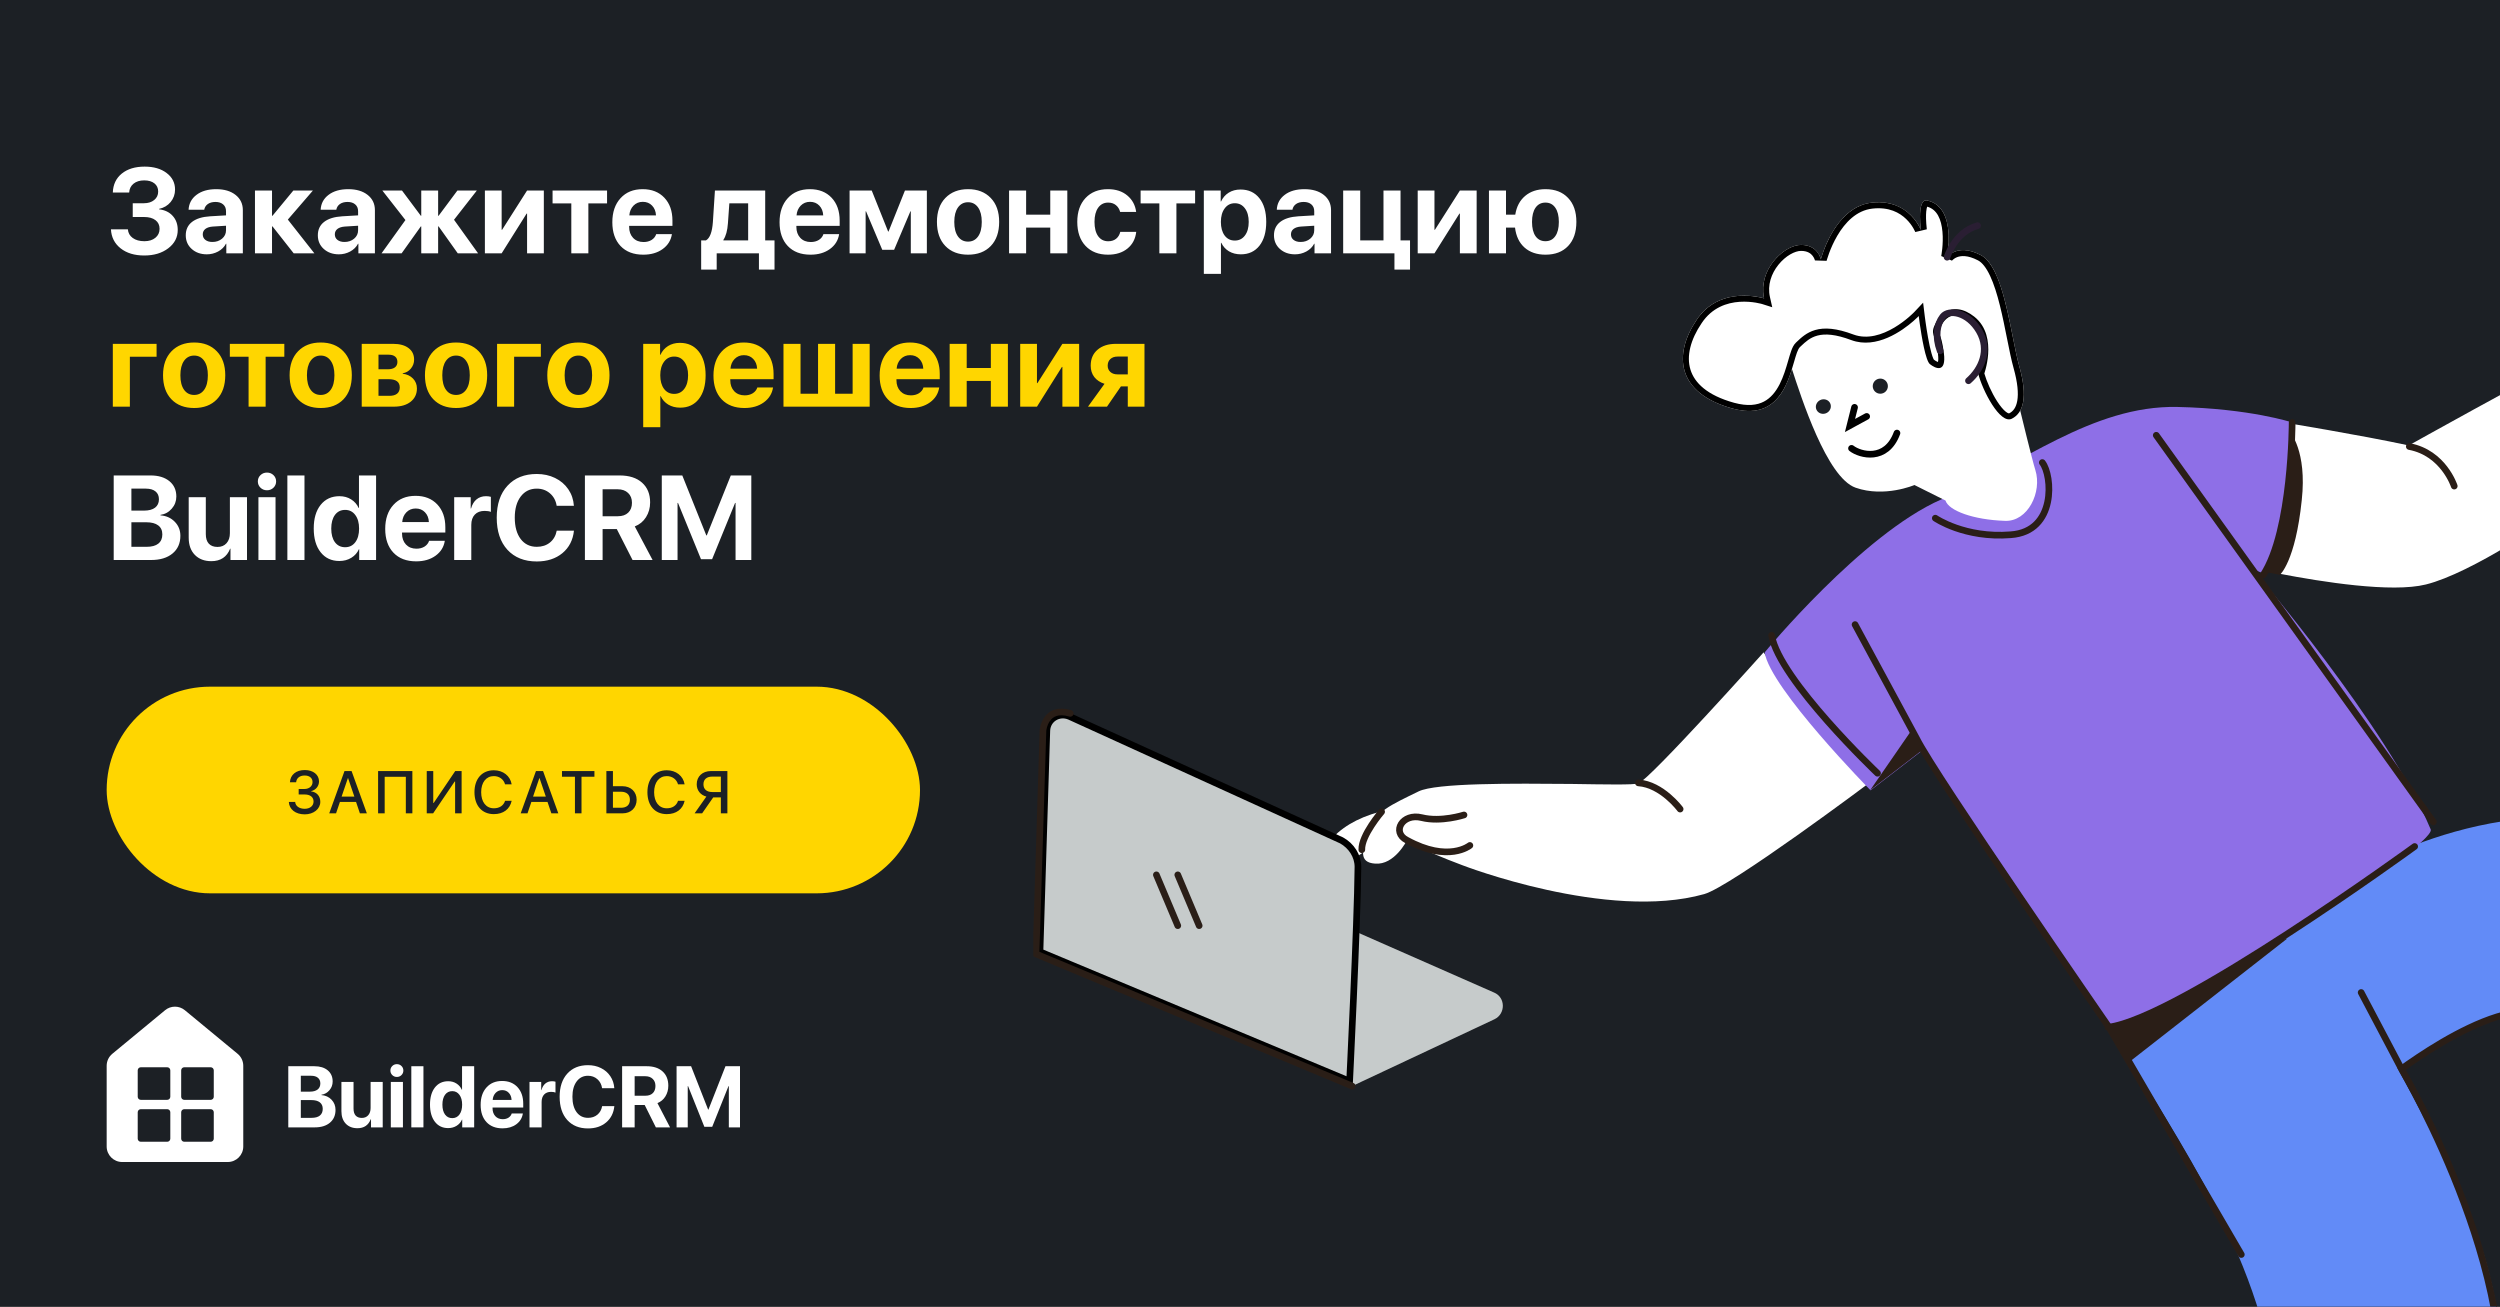
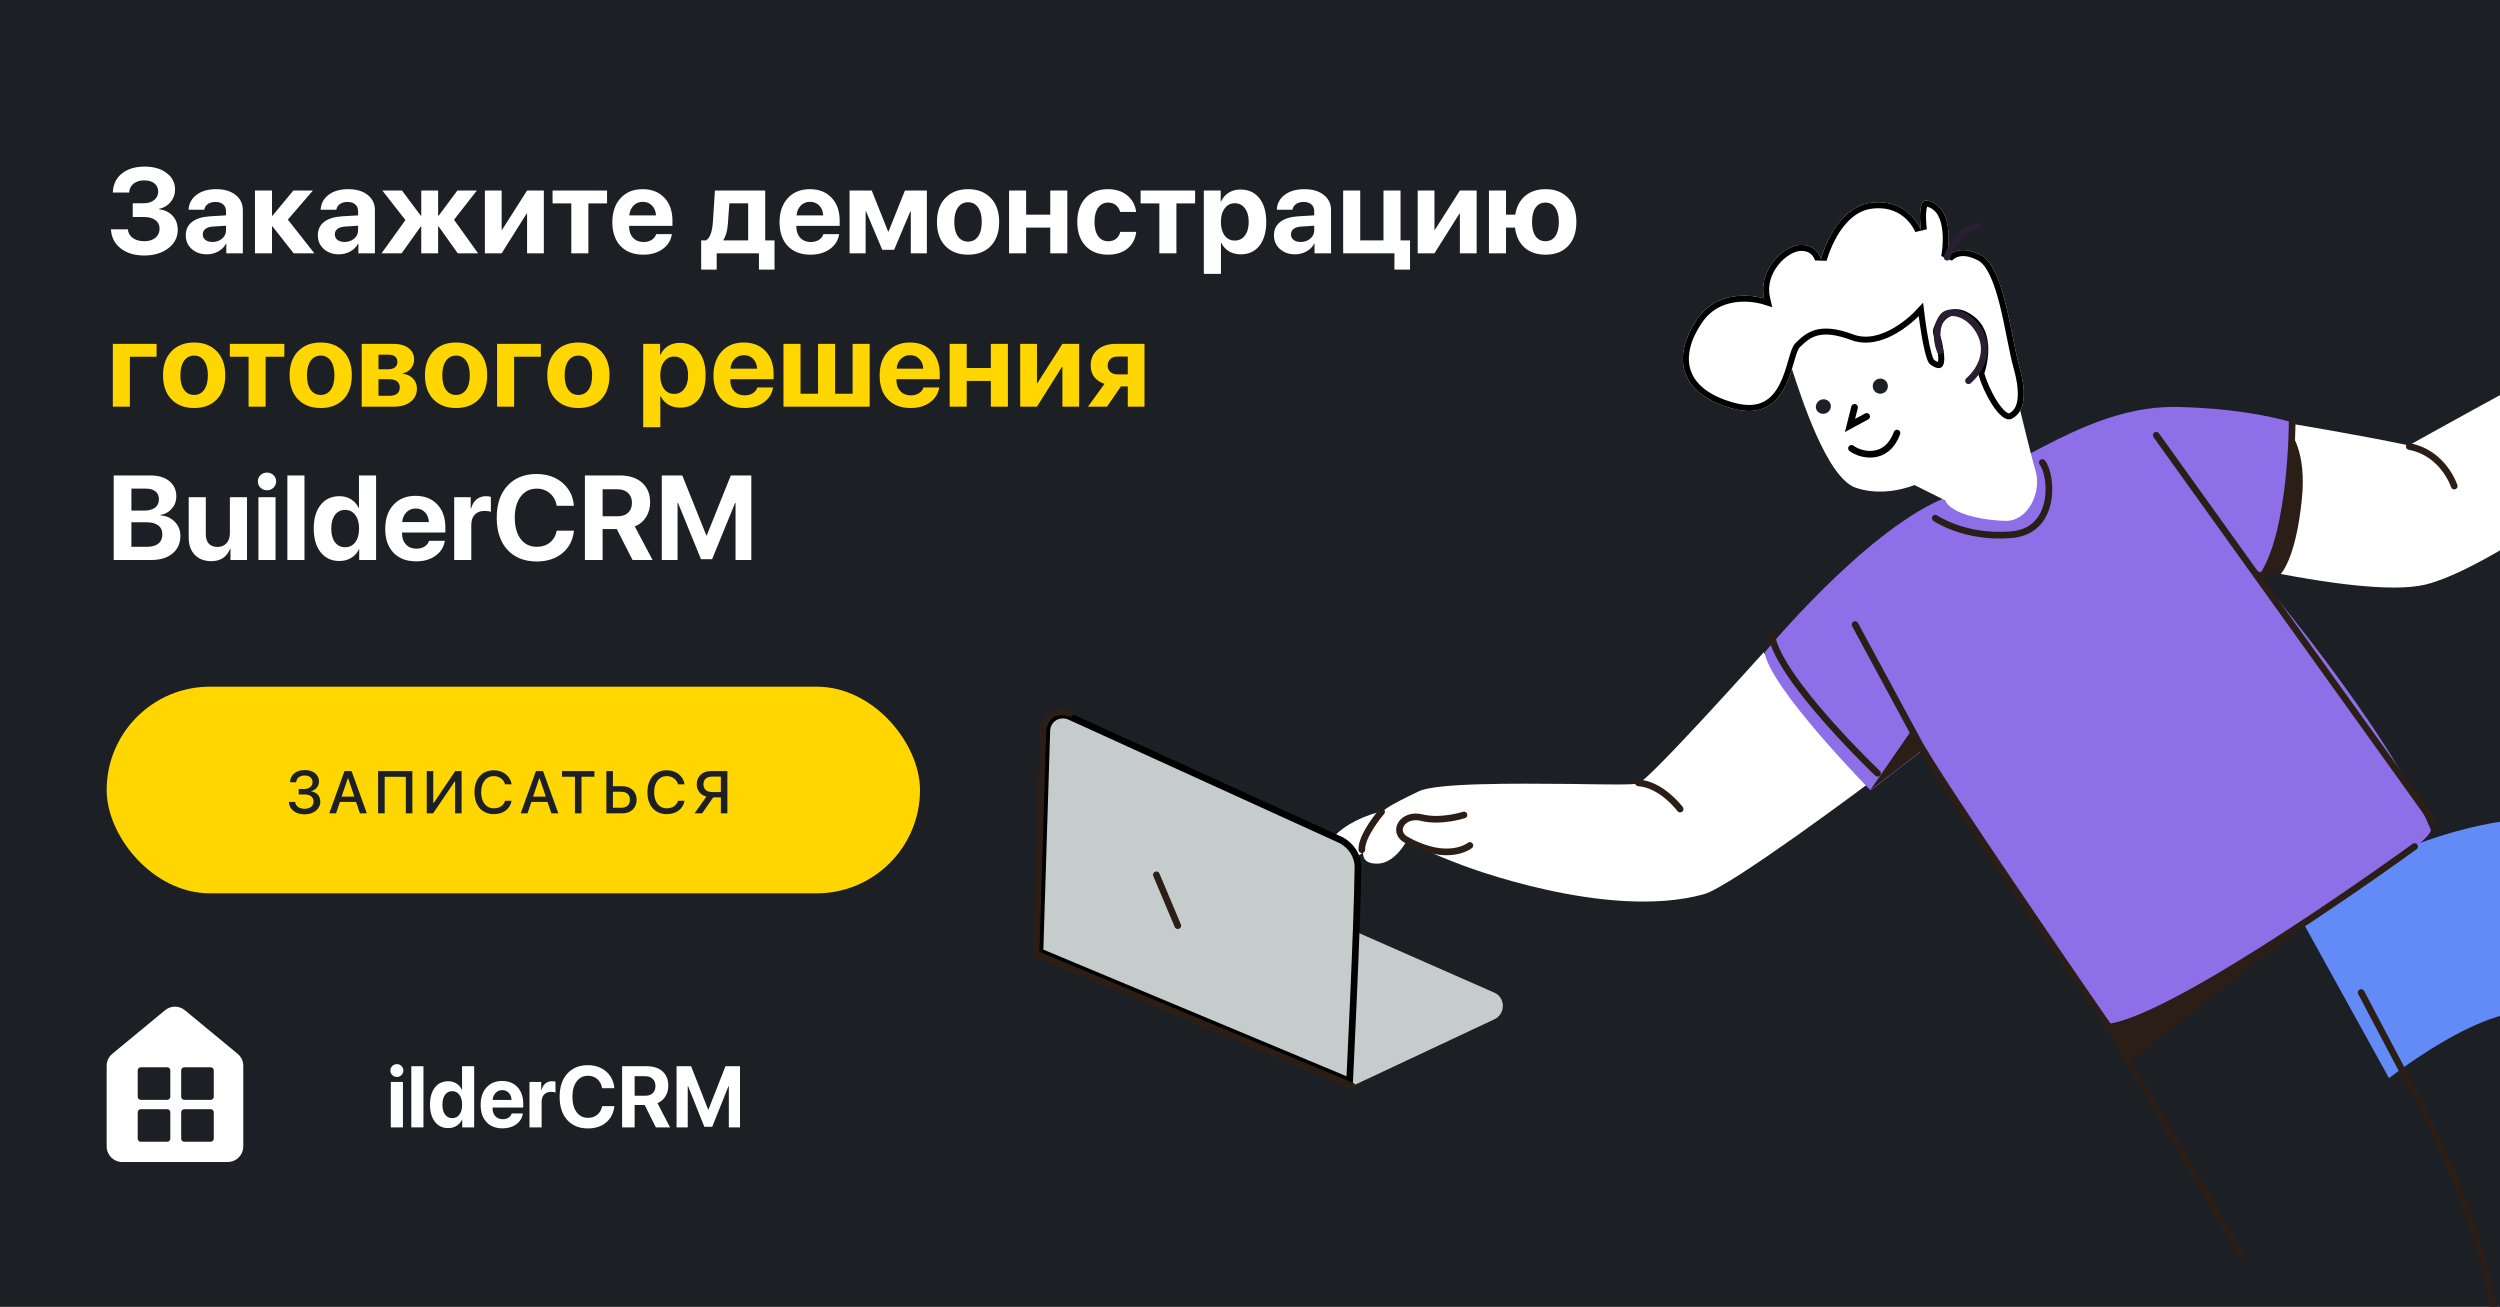
<svg xmlns="http://www.w3.org/2000/svg" width="375" height="196" viewBox="0 0 375 196" fill="none">
  <rect x="0" y="0" width="375" height="196" fill="#333333" stroke="none" />
  <g clip-path="url(#clip0_2006_1296)">
    <rect width="375" height="196" fill="#1C2025" />
    <path d="M19.911 32.551V30.485H21.59C22.223 30.485 22.735 30.324 23.128 30.002C23.526 29.68 23.726 29.258 23.726 28.736C23.726 28.215 23.538 27.805 23.163 27.506C22.788 27.207 22.275 27.058 21.625 27.058C20.969 27.058 20.439 27.222 20.034 27.55C19.63 27.878 19.41 28.32 19.375 28.877H16.923C16.964 27.682 17.412 26.735 18.268 26.038C19.129 25.341 20.271 24.992 21.695 24.992C23.055 24.992 24.153 25.311 24.991 25.95C25.835 26.583 26.257 27.409 26.257 28.429C26.257 29.144 26.037 29.768 25.598 30.301C25.158 30.834 24.581 31.177 23.866 31.329V31.399C24.722 31.493 25.401 31.821 25.905 32.384C26.409 32.94 26.661 33.644 26.661 34.493C26.661 35.606 26.186 36.523 25.237 37.244C24.294 37.965 23.093 38.325 21.634 38.325C20.181 38.325 19 37.968 18.092 37.253C17.184 36.532 16.7 35.58 16.642 34.397H19.182C19.223 34.941 19.466 35.375 19.911 35.697C20.356 36.02 20.939 36.181 21.66 36.181C22.34 36.181 22.888 36.011 23.304 35.671C23.726 35.325 23.936 34.874 23.936 34.317C23.936 33.767 23.731 33.336 23.321 33.025C22.911 32.709 22.343 32.551 21.616 32.551H19.911ZM31.864 36.295C32.433 36.295 32.913 36.131 33.306 35.803C33.704 35.469 33.903 35.05 33.903 34.546V33.86L31.917 33.983C31.436 34.019 31.064 34.139 30.801 34.344C30.543 34.549 30.414 34.818 30.414 35.152C30.414 35.504 30.546 35.782 30.81 35.987C31.073 36.192 31.425 36.295 31.864 36.295ZM31.02 38.149C30.112 38.149 29.359 37.883 28.762 37.35C28.164 36.816 27.865 36.131 27.865 35.293C27.865 34.438 28.182 33.767 28.814 33.28C29.447 32.794 30.352 32.516 31.53 32.445L33.903 32.305V31.681C33.903 31.247 33.76 30.907 33.473 30.661C33.191 30.415 32.808 30.292 32.321 30.292C31.852 30.292 31.469 30.398 31.17 30.608C30.877 30.819 30.698 31.104 30.634 31.461H28.287C28.334 30.535 28.73 29.791 29.474 29.229C30.218 28.66 31.205 28.376 32.435 28.376C33.643 28.376 34.609 28.663 35.336 29.237C36.062 29.811 36.426 30.573 36.426 31.523V38H33.947V36.559H33.895C33.637 37.051 33.244 37.44 32.717 37.727C32.19 38.009 31.624 38.149 31.02 38.149ZM43.176 32.938L47.157 38H44.055L40.873 33.957H40.803V38H38.245V28.578H40.803V32.366H40.873L44.002 28.578H46.938L43.176 32.938ZM51.675 36.295C52.243 36.295 52.724 36.131 53.116 35.803C53.515 35.469 53.714 35.05 53.714 34.546V33.86L51.727 33.983C51.247 34.019 50.875 34.139 50.611 34.344C50.353 34.549 50.225 34.818 50.225 35.152C50.225 35.504 50.356 35.782 50.62 35.987C50.884 36.192 51.235 36.295 51.675 36.295ZM50.831 38.149C49.923 38.149 49.17 37.883 48.572 37.35C47.975 36.816 47.676 36.131 47.676 35.293C47.676 34.438 47.992 33.767 48.625 33.28C49.258 32.794 50.163 32.516 51.341 32.445L53.714 32.305V31.681C53.714 31.247 53.57 30.907 53.283 30.661C53.002 30.415 52.618 30.292 52.132 30.292C51.663 30.292 51.279 30.398 50.98 30.608C50.688 30.819 50.509 31.104 50.444 31.461H48.098C48.145 30.535 48.54 29.791 49.284 29.229C50.028 28.66 51.016 28.376 52.246 28.376C53.453 28.376 54.42 28.663 55.147 29.237C55.873 29.811 56.236 30.573 56.236 31.523V38H53.758V36.559H53.705C53.447 37.051 53.055 37.44 52.527 37.727C52 38.009 51.435 38.149 50.831 38.149ZM68.102 32.964L71.714 38H68.664L65.79 33.957H65.72V38H63.188V33.957H63.127L60.244 38H57.23L60.815 33.008L57.352 28.578H60.297L63.127 32.366H63.188V28.578H65.72V32.366H65.79L68.611 28.578H71.529L68.102 32.964ZM75.247 38H72.733V28.578H75.247V34.467H75.317L79.061 28.578H81.575V38H79.061V32.041H78.991L75.247 38ZM91.059 28.578V30.512H88.255V38H85.697V30.512H82.885V28.578H91.059ZM96.42 30.274C95.863 30.274 95.397 30.465 95.022 30.846C94.653 31.227 94.445 31.713 94.398 32.305H98.397C98.368 31.701 98.172 31.212 97.809 30.837C97.451 30.462 96.988 30.274 96.42 30.274ZM98.433 35.117H100.788C100.647 36.043 100.185 36.79 99.399 37.358C98.62 37.921 97.65 38.202 96.49 38.202C95.043 38.202 93.906 37.769 93.08 36.901C92.26 36.034 91.85 34.845 91.85 33.333C91.85 31.827 92.26 30.626 93.08 29.73C93.9 28.827 95.005 28.376 96.394 28.376C97.759 28.376 98.846 28.804 99.654 29.659C100.463 30.515 100.867 31.66 100.867 33.096V33.878H94.372V34.036C94.372 34.71 94.568 35.258 94.961 35.68C95.359 36.096 95.884 36.304 96.534 36.304C97.003 36.304 97.407 36.198 97.747 35.987C98.087 35.77 98.315 35.48 98.433 35.117ZM112.223 36.058V30.503H109.401L109.19 33.482C109.114 34.584 108.886 35.419 108.505 35.987V36.058H112.223ZM107.503 40.443H105.174V36.058H105.895C106.48 35.724 106.826 34.81 106.932 33.315L107.239 28.578H114.78V36.058H116.178V40.443H113.84V38H107.503V40.443ZM121.504 30.274C120.947 30.274 120.481 30.465 120.106 30.846C119.737 31.227 119.529 31.713 119.482 32.305H123.481C123.452 31.701 123.256 31.212 122.893 30.837C122.535 30.462 122.072 30.274 121.504 30.274ZM123.517 35.117H125.872C125.731 36.043 125.269 36.79 124.483 37.358C123.704 37.921 122.734 38.202 121.574 38.202C120.127 38.202 118.99 37.769 118.164 36.901C117.344 36.034 116.934 34.845 116.934 33.333C116.934 31.827 117.344 30.626 118.164 29.73C118.984 28.827 120.089 28.376 121.478 28.376C122.843 28.376 123.93 28.804 124.738 29.659C125.547 30.515 125.951 31.66 125.951 33.096V33.878H119.456V34.036C119.456 34.71 119.652 35.258 120.045 35.68C120.443 36.096 120.968 36.304 121.618 36.304C122.087 36.304 122.491 36.198 122.831 35.987C123.171 35.77 123.399 35.48 123.517 35.117ZM129.845 38H127.437V28.578H130.759L133.22 34.73H133.281L135.742 28.578H139.029V38H136.621V31.698H136.56L134.116 37.473H132.341L129.906 31.698H129.845V38ZM148.618 36.901C147.78 37.769 146.644 38.202 145.208 38.202C143.772 38.202 142.636 37.766 141.798 36.893C140.96 36.02 140.541 34.815 140.541 33.28C140.541 31.763 140.963 30.567 141.807 29.694C142.656 28.815 143.79 28.376 145.208 28.376C146.632 28.376 147.766 28.815 148.609 29.694C149.453 30.567 149.875 31.763 149.875 33.28C149.875 34.821 149.456 36.028 148.618 36.901ZM145.208 36.242C145.841 36.242 146.342 35.984 146.711 35.469C147.08 34.953 147.265 34.227 147.265 33.289C147.265 32.363 147.08 31.64 146.711 31.118C146.342 30.597 145.841 30.336 145.208 30.336C144.575 30.336 144.071 30.597 143.696 31.118C143.327 31.64 143.143 32.363 143.143 33.289C143.143 34.227 143.327 34.953 143.696 35.469C144.065 35.984 144.569 36.242 145.208 36.242ZM157.539 38V34.142H153.918V38H151.36V28.578H153.918V32.199H157.539V28.578H160.097V38H157.539ZM170.424 31.795H168.024C167.913 31.367 167.702 31.027 167.392 30.775C167.081 30.518 166.691 30.389 166.223 30.389C165.59 30.389 165.089 30.646 164.72 31.162C164.356 31.678 164.175 32.384 164.175 33.28C164.175 34.194 164.356 34.909 164.72 35.425C165.089 35.935 165.593 36.19 166.231 36.19C166.706 36.19 167.099 36.066 167.409 35.82C167.72 35.574 167.931 35.228 168.042 34.783H170.433C170.315 35.832 169.879 36.664 169.123 37.279C168.367 37.895 167.395 38.202 166.205 38.202C164.787 38.202 163.662 37.763 162.83 36.884C162.004 36.005 161.591 34.804 161.591 33.28C161.591 31.78 162.004 30.588 162.83 29.703C163.662 28.818 164.781 28.376 166.188 28.376C167.377 28.376 168.347 28.692 169.097 29.325C169.853 29.958 170.295 30.781 170.424 31.795ZM179.266 28.578V30.512H176.462V38H173.904V30.512H171.092V28.578H179.266ZM186.077 28.429C187.272 28.429 188.213 28.859 188.898 29.721C189.59 30.582 189.936 31.771 189.936 33.289C189.936 34.801 189.596 35.99 188.916 36.857C188.236 37.719 187.305 38.149 186.121 38.149C185.447 38.149 184.853 37.997 184.337 37.692C183.827 37.382 183.446 36.957 183.194 36.418H183.142V41.076H180.575V28.578H183.106V30.222H183.159C183.417 29.659 183.798 29.22 184.302 28.903C184.812 28.587 185.403 28.429 186.077 28.429ZM185.216 36.084C185.854 36.084 186.361 35.832 186.736 35.328C187.117 34.824 187.308 34.145 187.308 33.289C187.308 32.434 187.117 31.754 186.736 31.25C186.361 30.74 185.854 30.485 185.216 30.485C184.589 30.485 184.085 30.743 183.704 31.259C183.323 31.769 183.133 32.445 183.133 33.289C183.133 34.139 183.32 34.818 183.695 35.328C184.076 35.832 184.583 36.084 185.216 36.084ZM195.095 36.295C195.663 36.295 196.144 36.131 196.536 35.803C196.935 35.469 197.134 35.05 197.134 34.546V33.86L195.147 33.983C194.667 34.019 194.295 34.139 194.031 34.344C193.773 34.549 193.645 34.818 193.645 35.152C193.645 35.504 193.776 35.782 194.04 35.987C194.304 36.192 194.655 36.295 195.095 36.295ZM194.251 38.149C193.343 38.149 192.59 37.883 191.992 37.35C191.395 36.816 191.096 36.131 191.096 35.293C191.096 34.438 191.412 33.767 192.045 33.28C192.678 32.794 193.583 32.516 194.761 32.445L197.134 32.305V31.681C197.134 31.247 196.99 30.907 196.703 30.661C196.422 30.415 196.038 30.292 195.552 30.292C195.083 30.292 194.699 30.398 194.4 30.608C194.107 30.819 193.929 31.104 193.864 31.461H191.518C191.564 30.535 191.96 29.791 192.704 29.229C193.448 28.66 194.436 28.376 195.666 28.376C196.873 28.376 197.84 28.663 198.566 29.237C199.293 29.811 199.656 30.573 199.656 31.523V38H197.178V36.559H197.125C196.867 37.051 196.475 37.44 195.947 37.727C195.42 38.009 194.854 38.149 194.251 38.149ZM211.504 40.443H209.166V38H201.476V28.578H204.033V36.058H207.522V28.578H210.08V36.058H211.504V40.443ZM215.169 38H212.655V28.578H215.169V34.467H215.239L218.983 28.578H221.497V38H218.983V32.041H218.913L215.169 38ZM231.824 38.202C230.535 38.202 229.489 37.848 228.687 37.139C227.884 36.424 227.406 35.425 227.254 34.142H225.9V38H223.343V28.578H225.9V32.199H227.289C227.482 30.992 227.978 30.055 228.774 29.387C229.571 28.713 230.588 28.376 231.824 28.376C233.254 28.376 234.382 28.812 235.208 29.686C236.04 30.553 236.456 31.751 236.456 33.28C236.456 34.827 236.043 36.034 235.217 36.901C234.396 37.769 233.266 38.202 231.824 38.202ZM230.33 35.425C230.688 35.929 231.183 36.181 231.815 36.181C232.448 36.181 232.94 35.929 233.292 35.425C233.649 34.921 233.828 34.209 233.828 33.289C233.828 32.375 233.649 31.663 233.292 31.153C232.94 30.644 232.448 30.389 231.815 30.389C231.183 30.389 230.688 30.644 230.33 31.153C229.979 31.663 229.803 32.375 229.803 33.289C229.803 34.209 229.979 34.921 230.33 35.425ZM22.671 84H17.055V71.317H22.574C23.764 71.317 24.707 71.602 25.404 72.17C26.102 72.738 26.45 73.509 26.45 74.481C26.45 75.173 26.222 75.779 25.765 76.301C25.314 76.822 24.748 77.133 24.068 77.232V77.303C24.936 77.367 25.65 77.686 26.213 78.261C26.775 78.835 27.057 79.538 27.057 80.37C27.057 81.489 26.664 82.374 25.879 83.024C25.094 83.675 24.024 84 22.671 84ZM19.709 73.295V76.591H21.616C22.325 76.591 22.873 76.444 23.26 76.151C23.646 75.853 23.84 75.434 23.84 74.894C23.84 74.385 23.67 73.992 23.33 73.717C22.99 73.436 22.51 73.295 21.889 73.295H19.709ZM19.709 82.022H21.994C22.762 82.022 23.345 81.864 23.743 81.548C24.148 81.226 24.35 80.763 24.35 80.159C24.35 79.567 24.142 79.116 23.726 78.806C23.315 78.495 22.718 78.34 21.933 78.34H19.709V82.022ZM37.05 74.578V84H34.571V82.304H34.519C34.026 83.552 33.086 84.176 31.697 84.176C30.666 84.176 29.843 83.862 29.227 83.235C28.612 82.603 28.305 81.741 28.305 80.651V74.578H30.871V80.115C30.871 80.742 31.02 81.22 31.319 81.548C31.624 81.876 32.06 82.04 32.629 82.04C33.197 82.04 33.648 81.853 33.982 81.478C34.316 81.103 34.483 80.602 34.483 79.975V74.578H37.05ZM38.764 84V74.578H41.33V84H38.764ZM41.023 73.154C40.759 73.412 40.434 73.541 40.047 73.541C39.66 73.541 39.335 73.412 39.071 73.154C38.808 72.897 38.676 72.583 38.676 72.214C38.676 71.839 38.808 71.525 39.071 71.273C39.335 71.016 39.66 70.887 40.047 70.887C40.434 70.887 40.759 71.016 41.023 71.273C41.286 71.525 41.418 71.839 41.418 72.214C41.418 72.583 41.286 72.897 41.023 73.154ZM43.105 84V71.317H45.672V84H43.105ZM50.901 84.149C49.724 84.149 48.789 83.713 48.098 82.84C47.406 81.967 47.06 80.777 47.06 79.272C47.06 77.777 47.406 76.597 48.098 75.73C48.795 74.862 49.735 74.429 50.919 74.429C51.587 74.429 52.173 74.59 52.677 74.912C53.187 75.234 53.559 75.662 53.793 76.195H53.846V71.317H56.412V84H53.881V82.383H53.837C53.602 82.916 53.225 83.344 52.703 83.666C52.182 83.988 51.581 84.149 50.901 84.149ZM51.772 76.485C51.127 76.485 50.617 76.737 50.242 77.241C49.873 77.745 49.688 78.428 49.688 79.289C49.688 80.156 49.873 80.839 50.242 81.337C50.617 81.835 51.127 82.084 51.772 82.084C52.41 82.084 52.917 81.835 53.292 81.337C53.673 80.833 53.863 80.15 53.863 79.289C53.863 78.434 53.673 77.754 53.292 77.25C52.917 76.74 52.41 76.485 51.772 76.485ZM62.353 76.274C61.797 76.274 61.331 76.465 60.956 76.846C60.587 77.227 60.379 77.713 60.332 78.305H64.331C64.302 77.701 64.106 77.212 63.742 76.837C63.385 76.462 62.922 76.274 62.353 76.274ZM64.366 81.117H66.722C66.581 82.043 66.118 82.79 65.333 83.358C64.554 83.921 63.584 84.202 62.424 84.202C60.977 84.202 59.84 83.769 59.014 82.901C58.193 82.034 57.783 80.845 57.783 79.333C57.783 77.827 58.193 76.626 59.014 75.73C59.834 74.827 60.938 74.376 62.327 74.376C63.692 74.376 64.779 74.804 65.588 75.659C66.397 76.515 66.801 77.66 66.801 79.096V79.878H60.306V80.036C60.306 80.71 60.502 81.258 60.895 81.68C61.293 82.096 61.817 82.304 62.468 82.304C62.937 82.304 63.341 82.198 63.681 81.987C64.02 81.77 64.249 81.481 64.366 81.117ZM68.128 84V74.578H70.606V76.274H70.659C70.823 75.677 71.099 75.22 71.485 74.903C71.872 74.587 72.344 74.429 72.9 74.429C73.17 74.429 73.413 74.461 73.63 74.525V76.784C73.39 76.685 73.079 76.635 72.698 76.635C72.065 76.635 71.573 76.819 71.222 77.189C70.87 77.558 70.694 78.073 70.694 78.735V84H68.128ZM80.512 84.22C78.66 84.22 77.195 83.637 76.117 82.471C75.045 81.299 74.509 79.693 74.509 77.654C74.509 75.621 75.048 74.022 76.126 72.856C77.204 71.684 78.666 71.098 80.512 71.098C81.519 71.098 82.434 71.297 83.254 71.695C84.08 72.094 84.742 72.656 85.24 73.383C85.738 74.109 86.019 74.939 86.084 75.87H83.5C83.377 75.091 83.04 74.467 82.489 73.998C81.944 73.529 81.285 73.295 80.512 73.295C79.51 73.295 78.71 73.688 78.112 74.473C77.515 75.258 77.216 76.315 77.216 77.645C77.216 78.999 77.512 80.068 78.103 80.853C78.695 81.633 79.501 82.022 80.52 82.022C81.306 82.022 81.965 81.806 82.498 81.372C83.031 80.939 83.368 80.347 83.509 79.597H86.093C85.946 81.009 85.369 82.134 84.361 82.972C83.353 83.804 82.07 84.22 80.512 84.22ZM90.391 73.392V77.435H92.676C93.344 77.435 93.862 77.256 94.231 76.898C94.606 76.541 94.794 76.046 94.794 75.413C94.794 74.798 94.601 74.309 94.214 73.945C93.827 73.576 93.306 73.392 92.649 73.392H90.391ZM90.391 79.359V84H87.736V71.317H92.931C94.378 71.317 95.503 71.678 96.306 72.398C97.114 73.113 97.519 74.101 97.519 75.36C97.519 76.186 97.314 76.925 96.903 77.575C96.499 78.22 95.936 78.683 95.216 78.964L97.888 84H94.882L92.518 79.359H90.391ZM112.697 84H110.333V75.439H110.263L106.817 83.877H105.147L101.702 75.439H101.632V84H99.268V71.317H102.344L105.947 80.309H106.018L109.621 71.317H112.697V84Z" fill="white" />
    <path d="M23.488 53.512H19.48V61H16.923V51.578H23.488V53.512ZM32.532 59.901C31.694 60.769 30.558 61.202 29.122 61.202C27.686 61.202 26.55 60.766 25.712 59.893C24.874 59.02 24.455 57.815 24.455 56.28C24.455 54.763 24.877 53.567 25.721 52.694C26.57 51.815 27.704 51.376 29.122 51.376C30.546 51.376 31.68 51.815 32.523 52.694C33.367 53.567 33.789 54.763 33.789 56.28C33.789 57.821 33.37 59.028 32.532 59.901ZM29.122 59.242C29.755 59.242 30.256 58.984 30.625 58.469C30.994 57.953 31.179 57.227 31.179 56.289C31.179 55.363 30.994 54.64 30.625 54.118C30.256 53.597 29.755 53.336 29.122 53.336C28.489 53.336 27.985 53.597 27.61 54.118C27.241 54.64 27.057 55.363 27.057 56.289C27.057 57.227 27.241 57.953 27.61 58.469C27.98 58.984 28.483 59.242 29.122 59.242ZM42.648 51.578V53.512H39.845V61H37.287V53.512H34.475V51.578H42.648ZM51.517 59.901C50.679 60.769 49.542 61.202 48.106 61.202C46.671 61.202 45.534 60.766 44.696 59.893C43.858 59.02 43.44 57.815 43.44 56.28C43.44 54.763 43.861 53.567 44.705 52.694C45.555 51.815 46.688 51.376 48.106 51.376C49.53 51.376 50.664 51.815 51.508 52.694C52.352 53.567 52.773 54.763 52.773 56.28C52.773 57.821 52.355 59.028 51.517 59.901ZM48.106 59.242C48.739 59.242 49.24 58.984 49.609 58.469C49.978 57.953 50.163 57.227 50.163 56.289C50.163 55.363 49.978 54.64 49.609 54.118C49.24 53.597 48.739 53.336 48.106 53.336C47.474 53.336 46.97 53.597 46.595 54.118C46.226 54.64 46.041 55.363 46.041 56.289C46.041 57.227 46.226 57.953 46.595 58.469C46.964 58.984 47.468 59.242 48.106 59.242ZM58.293 53.204H56.773V55.393H58.161C58.63 55.393 58.987 55.299 59.233 55.111C59.485 54.918 59.611 54.643 59.611 54.285C59.611 53.94 59.497 53.673 59.269 53.485C59.04 53.298 58.715 53.204 58.293 53.204ZM58.293 56.878H56.773V59.374H58.407C58.911 59.374 59.295 59.269 59.559 59.058C59.828 58.841 59.963 58.527 59.963 58.117C59.963 57.291 59.406 56.878 58.293 56.878ZM54.259 61V51.578H58.978C59.957 51.578 60.725 51.789 61.281 52.211C61.838 52.627 62.116 53.207 62.116 53.951C62.116 54.455 61.952 54.903 61.624 55.296C61.302 55.683 60.898 55.914 60.411 55.99V56.06C61.044 56.137 61.557 56.377 61.949 56.781C62.342 57.185 62.538 57.684 62.538 58.275C62.538 59.102 62.225 59.764 61.598 60.262C60.977 60.754 60.133 61 59.066 61H54.259ZM71.819 59.901C70.981 60.769 69.845 61.202 68.409 61.202C66.974 61.202 65.837 60.766 64.999 59.893C64.161 59.02 63.742 57.815 63.742 56.28C63.742 54.763 64.164 53.567 65.008 52.694C65.857 51.815 66.991 51.376 68.409 51.376C69.833 51.376 70.967 51.815 71.811 52.694C72.654 53.567 73.076 54.763 73.076 56.28C73.076 57.821 72.657 59.028 71.819 59.901ZM68.409 59.242C69.042 59.242 69.543 58.984 69.912 58.469C70.281 57.953 70.466 57.227 70.466 56.289C70.466 55.363 70.281 54.64 69.912 54.118C69.543 53.597 69.042 53.336 68.409 53.336C67.776 53.336 67.272 53.597 66.897 54.118C66.528 54.64 66.344 55.363 66.344 56.289C66.344 57.227 66.528 57.953 66.897 58.469C67.267 58.984 67.77 59.242 68.409 59.242ZM81.127 53.512H77.119V61H74.561V51.578H81.127V53.512ZM90.171 59.901C89.333 60.769 88.196 61.202 86.761 61.202C85.325 61.202 84.189 60.766 83.351 59.893C82.513 59.02 82.094 57.815 82.094 56.28C82.094 54.763 82.516 53.567 83.359 52.694C84.209 51.815 85.343 51.376 86.761 51.376C88.185 51.376 89.318 51.815 90.162 52.694C91.006 53.567 91.428 54.763 91.428 56.28C91.428 57.821 91.009 59.028 90.171 59.901ZM86.761 59.242C87.394 59.242 87.894 58.984 88.264 58.469C88.633 57.953 88.817 57.227 88.817 56.289C88.817 55.363 88.633 54.64 88.264 54.118C87.894 53.597 87.394 53.336 86.761 53.336C86.128 53.336 85.624 53.597 85.249 54.118C84.88 54.64 84.695 55.363 84.695 56.289C84.695 57.227 84.88 57.953 85.249 58.469C85.618 58.984 86.122 59.242 86.761 59.242ZM101.983 51.429C103.179 51.429 104.119 51.859 104.805 52.721C105.496 53.582 105.842 54.772 105.842 56.289C105.842 57.801 105.502 58.99 104.822 59.857C104.143 60.719 103.211 61.149 102.027 61.149C101.354 61.149 100.759 60.997 100.243 60.692C99.733 60.382 99.353 59.957 99.101 59.418H99.048V64.076H96.481V51.578H99.013V53.222H99.065C99.323 52.659 99.704 52.22 100.208 51.903C100.718 51.587 101.31 51.429 101.983 51.429ZM101.122 59.084C101.761 59.084 102.268 58.832 102.643 58.328C103.023 57.824 103.214 57.145 103.214 56.289C103.214 55.434 103.023 54.754 102.643 54.25C102.268 53.74 101.761 53.485 101.122 53.485C100.495 53.485 99.991 53.743 99.61 54.259C99.23 54.769 99.039 55.445 99.039 56.289C99.039 57.139 99.227 57.818 99.602 58.328C99.982 58.832 100.489 59.084 101.122 59.084ZM111.59 53.274C111.033 53.274 110.567 53.465 110.192 53.846C109.823 54.227 109.615 54.713 109.568 55.305H113.567C113.538 54.701 113.342 54.212 112.979 53.837C112.621 53.462 112.158 53.274 111.59 53.274ZM113.603 58.117H115.958C115.817 59.043 115.354 59.79 114.569 60.358C113.79 60.921 112.82 61.202 111.66 61.202C110.213 61.202 109.076 60.769 108.25 59.901C107.43 59.034 107.02 57.845 107.02 56.333C107.02 54.827 107.43 53.626 108.25 52.73C109.07 51.827 110.175 51.376 111.563 51.376C112.929 51.376 114.016 51.804 114.824 52.659C115.633 53.515 116.037 54.66 116.037 56.096V56.878H109.542V57.036C109.542 57.71 109.738 58.258 110.131 58.68C110.529 59.096 111.054 59.304 111.704 59.304C112.173 59.304 112.577 59.198 112.917 58.987C113.257 58.77 113.485 58.48 113.603 58.117ZM117.522 61V51.578H120.08V59.058H122.708V51.578H125.266V59.058H127.894V51.578H130.451V61H117.522ZM136.516 53.274C135.959 53.274 135.493 53.465 135.118 53.846C134.749 54.227 134.541 54.713 134.494 55.305H138.493C138.464 54.701 138.268 54.212 137.904 53.837C137.547 53.462 137.084 53.274 136.516 53.274ZM138.528 58.117H140.884C140.743 59.043 140.28 59.79 139.495 60.358C138.716 60.921 137.746 61.202 136.586 61.202C135.139 61.202 134.002 60.769 133.176 59.901C132.355 59.034 131.945 57.845 131.945 56.333C131.945 54.827 132.355 53.626 133.176 52.73C133.996 51.827 135.101 51.376 136.489 51.376C137.854 51.376 138.941 51.804 139.75 52.659C140.559 53.515 140.963 54.66 140.963 56.096V56.878H134.468V57.036C134.468 57.71 134.664 58.258 135.057 58.68C135.455 59.096 135.979 59.304 136.63 59.304C137.099 59.304 137.503 59.198 137.843 58.987C138.183 58.77 138.411 58.48 138.528 58.117ZM148.627 61V57.142H145.006V61H142.448V51.578H145.006V55.199H148.627V51.578H151.185V61H148.627ZM155.544 61H153.03V51.578H155.544V57.467H155.614L159.358 51.578H161.872V61H159.358V55.041H159.288L155.544 61ZM167.629 56.157H169.167V53.485H167.629C167.178 53.485 166.817 53.611 166.548 53.863C166.284 54.109 166.152 54.44 166.152 54.856C166.152 55.237 166.287 55.551 166.557 55.797C166.826 56.037 167.184 56.157 167.629 56.157ZM169.167 61V57.959H168.139L166.047 61H163.199L165.678 57.572C165.027 57.367 164.518 57.03 164.148 56.562C163.785 56.087 163.604 55.516 163.604 54.848C163.604 53.846 163.943 53.052 164.623 52.466C165.309 51.874 166.226 51.578 167.374 51.578H171.672V61H169.167Z" fill="#FFD600" />
    <g clip-path="url(#clip1_2006_1296)">
      <path d="M383.543 188.579C383.543 188.579 391.568 164.917 384.747 154.489C379.13 145.906 360.833 159.863 358.346 161.708L345.265 138.046C345.265 138.046 348.315 133.794 355.698 129.704C363.08 125.613 393.815 113.18 408.179 135.88C413.475 144.302 413.556 180.317 403.364 194.114L383.543 188.579Z" fill="#628BF7" />
-       <path d="M383.543 188.579C383.543 188.579 391.568 164.917 384.747 154.489C379.13 145.906 360.833 159.863 358.346 161.708" stroke="#2A1E17" stroke-miterlimit="10" stroke-linecap="round" stroke-linejoin="round" />
-       <path d="M345.346 138.126C351.284 144.383 368.938 174.863 372.951 189.462C378.247 208.953 376.241 225.156 347.111 256.84L332.988 236.306C332.988 236.306 342.938 221.226 341.093 207.028C338.444 186.494 323.839 166.601 316.377 154.008L345.346 138.126Z" fill="#628BF7" />
      <path d="M343.099 140.773L319.587 159.142L312.605 148.554L343.099 140.773Z" fill="#2A1E17" />
      <path d="M208.284 121.442C204.593 122.244 201.864 123.607 199.939 125.613C198.013 127.618 198.895 128.661 199.618 129.303C200.34 129.944 202.988 129.222 205.395 127.137C207.803 125.051 208.284 121.442 208.284 121.442Z" fill="white" />
      <path d="M280.506 117.351C279.864 116.549 270.155 106.201 264.537 97.859C264.537 97.859 247.525 116.87 245.759 117.511C245.037 117.752 240.945 117.672 235.729 117.592C226.982 117.511 215.346 117.431 212.778 118.715C208.685 120.72 206.198 121.763 205.235 124.65C204.272 127.538 203.79 129.383 206.278 129.543C209.167 129.784 211.013 126.094 211.013 126.094C211.013 126.094 213.34 127.538 219.358 129.784C219.358 129.784 241.105 138.206 255.63 134.115C259.642 132.992 280.506 117.351 280.506 117.351Z" fill="white" />
      <path d="M412.352 41.39C414.197 42.112 415.321 42.914 414.278 44.759C413.235 46.604 412.753 45.802 409.623 45.561C406.494 45.321 402.08 47.566 400.475 51.417C398.87 55.267 399.432 55.828 400.235 56.31C401.037 56.791 407.055 57.513 407.296 58.716C407.537 59.919 404.889 63.449 399.352 63.208L398.068 62.967C398.068 62.967 386.432 74.277 384.747 75.962C383.062 77.646 370.704 85.988 363.883 87.672C358.747 88.956 348.235 87.272 341.975 86.068C338.926 85.507 336.839 84.945 336.839 84.945C336.839 84.945 341.574 76.443 342.537 63.368C342.537 63.368 353.852 65.213 361.315 66.817C361.315 66.817 378.809 57.032 387.395 52.7C387.395 52.7 394.858 43.556 398.309 42.353C401.759 41.15 409.864 40.428 412.352 41.39Z" fill="white" />
      <path d="M341.975 86.229C338.926 85.667 336.84 85.106 336.84 85.106C336.84 85.106 342.537 77.887 343.5 64.812C343.5 64.812 346.068 67.619 345.266 74.999C344.303 84.304 341.975 86.229 341.975 86.229Z" fill="#2A1E17" />
      <path d="M343.821 63.368C343.821 63.368 343.661 79.33 339.408 85.988L337.883 85.346C337.883 85.346 358.105 108.929 364.605 124.41C365.648 126.896 322.716 154.409 316.377 154.008C316.377 154.008 295.432 122.083 288.29 112.618L280.587 118.554C280.587 118.554 265.5 103.234 264.698 97.859C264.698 97.859 279.303 80.132 291.179 74.919C303.136 69.705 313.809 60.801 326.568 61.042C337.562 61.283 343.821 63.368 343.821 63.368Z" fill="#8E6FE7" />
      <path d="M280.506 118.554L288.21 112.618L286.926 109.25L280.506 118.554Z" fill="#2A1E17" />
      <path d="M268.79 55.347C270.154 59.518 274.006 71.63 278.339 73.154C282.673 74.678 287.167 72.753 287.167 72.753L291.821 75.079C292.302 76.603 295.994 77.967 300.728 78.127C304.179 78.288 306.346 73.796 305.302 70.507C304.821 68.983 303.056 61.684 303.056 61.684C303.056 61.684 299.284 47.887 295.833 45.08C292.383 42.273 289.173 39.385 279.944 43.155C265.901 48.93 268.79 55.347 268.79 55.347Z" fill="white" />
      <path d="M296.716 55.989C297.358 58.556 300.006 63.689 301.772 62.807C303.537 61.925 304.179 59.518 302.895 54.946C301.611 50.374 300.648 40.107 297.117 38.262C293.586 36.417 292.062 38.583 292.062 38.583C292.062 38.583 293.586 31.043 289.093 30.08C289.093 30.08 287.568 29.358 288.13 34.492C288.13 34.492 286.364 29.759 280.747 30.401C275.13 31.043 273.123 38.904 273.123 38.904C273.123 38.904 272.722 36.738 270.154 36.738C267.586 36.738 263.654 40.508 264.617 44.759C264.617 44.759 258.037 42.674 254.506 47.968C250.975 53.181 251.457 58.957 259.883 61.283C268.71 63.689 268.63 53.342 269.994 52.058C271.358 50.775 272.802 49.171 277.697 51.016C282.673 52.861 287.809 47.406 287.809 47.406C287.809 47.406 288.611 53.983 289.494 54.625C290.296 55.267 291.981 56.069 291.58 52.941C291.179 49.812 290.617 50.133 290.938 49.331C291.259 48.529 292.623 45.882 295.593 48.208C298.722 50.695 296.716 55.989 296.716 55.989Z" fill="white" />
      <path fill-rule="evenodd" clip-rule="evenodd" d="M293.086 37.805C293.899 37.438 295.218 37.27 297.117 38.262C299.746 39.636 300.952 45.679 301.926 50.564C302.26 52.239 302.567 53.778 302.895 54.946C304.179 59.518 303.537 61.925 301.772 62.807C300.006 63.689 297.358 58.556 296.716 55.989C296.716 55.989 298.722 50.695 295.593 48.208C292.623 45.882 291.259 48.529 290.938 49.331C290.786 49.713 290.833 49.84 290.967 50.205C291.115 50.608 291.37 51.3 291.58 52.941C291.981 56.069 290.296 55.267 289.494 54.625C288.84 54.15 288.23 50.415 287.957 48.512C287.862 47.847 287.809 47.406 287.809 47.406C287.809 47.406 287.516 47.717 287.004 48.164C285.367 49.593 281.486 52.42 277.697 51.016C272.975 49.236 271.464 50.666 270.138 51.922C270.09 51.968 270.042 52.013 269.994 52.058C269.661 52.372 269.414 53.225 269.103 54.301C268.138 57.633 266.555 63.102 259.883 61.283C251.457 58.957 250.975 53.181 254.506 47.968C257.211 43.911 261.707 44.187 263.661 44.538C264.258 44.645 264.617 44.759 264.617 44.759C264.544 44.434 264.499 44.112 264.479 43.794C264.247 39.954 267.783 36.738 270.154 36.738C271.381 36.738 272.113 37.232 272.543 37.748C273.014 38.313 273.123 38.904 273.123 38.904C273.123 38.904 273.255 38.388 273.545 37.611C274.388 35.351 276.568 30.878 280.747 30.401C284.079 30.02 286.056 31.531 287.113 32.823C287.837 33.709 288.13 34.492 288.13 34.492C288.043 33.699 288.006 33.046 288.005 32.508C288.002 29.564 289.093 30.08 289.093 30.08C292.388 30.786 292.447 35.029 292.244 37.242C292.17 38.047 292.062 38.583 292.062 38.583C292.062 38.583 292.387 38.12 293.086 37.805ZM291.185 38.406C291.183 38.406 291.183 38.406 291.183 38.406L291.183 38.404L291.185 38.392C291.188 38.381 291.191 38.362 291.196 38.338C291.205 38.289 291.218 38.214 291.233 38.117C291.264 37.923 291.303 37.642 291.338 37.3C291.407 36.612 291.453 35.7 291.369 34.773C291.201 32.898 290.568 31.415 289.079 31C289.031 31.129 288.972 31.354 288.935 31.724C288.88 32.295 288.884 33.147 289.021 34.395L287.295 34.804C287.29 34.806 287.29 34.806 287.29 34.806C287.291 34.808 287.291 34.809 287.291 34.809L287.291 34.808L287.29 34.806C287.289 34.804 287.288 34.802 287.287 34.799C287.285 34.794 287.283 34.789 287.28 34.782C287.27 34.758 287.253 34.718 287.229 34.666C287.18 34.561 287.102 34.404 286.992 34.215C286.77 33.834 286.422 33.333 285.922 32.851C284.944 31.908 283.356 31.005 280.849 31.292C278.465 31.564 276.758 33.382 275.601 35.347C275.034 36.312 274.629 37.263 274.366 37.976C274.235 38.331 274.14 38.624 274.078 38.826C274.048 38.926 274.025 39.004 274.011 39.055C274.004 39.081 273.999 39.1 273.996 39.112L273.992 39.125C273.992 39.125 273.992 39.126 273.99 39.125L272.245 39.067C272.242 39.068 272.242 39.068 272.242 39.068L272.242 39.069L272.243 39.071L272.243 39.073L272.244 39.076C272.244 39.078 272.244 39.078 272.244 39.077L272.244 39.076C272.243 39.072 272.24 39.061 272.236 39.044C272.227 39.011 272.21 38.955 272.183 38.886C272.129 38.744 272.038 38.556 271.894 38.371C271.629 38.031 271.14 37.634 270.154 37.634C269.244 37.634 267.85 38.359 266.761 39.715C265.702 41.034 265.085 42.767 265.492 44.561L265.837 46.086L264.348 45.614L264.347 45.614L264.339 45.611C264.331 45.609 264.317 45.605 264.297 45.599C264.256 45.587 264.194 45.57 264.11 45.549C263.943 45.508 263.696 45.452 263.385 45.4C262.763 45.295 261.902 45.208 260.946 45.272C259.043 45.401 256.817 46.118 255.252 48.465L255.249 48.47C253.562 50.961 252.947 53.422 253.568 55.445C254.177 57.43 256.073 59.301 260.119 60.418C262.162 60.975 263.571 60.767 264.581 60.242C265.61 59.708 266.359 58.777 266.939 57.646C267.521 56.51 267.894 55.251 268.219 54.13C268.227 54.1 268.236 54.069 268.245 54.038C268.393 53.526 268.538 53.027 268.687 52.616C268.831 52.22 269.037 51.728 269.379 51.406C269.429 51.359 269.481 51.31 269.533 51.26C270.162 50.662 270.991 49.874 272.272 49.503C273.673 49.098 275.469 49.218 278.011 50.176C280.115 50.955 282.335 50.217 284.161 49.132C285.056 48.6 285.811 48.01 286.343 47.551C286.608 47.322 286.815 47.129 286.954 46.993C287.024 46.926 287.076 46.873 287.11 46.839C287.127 46.821 287.14 46.809 287.147 46.801L287.155 46.792L287.156 46.791L288.467 45.399L288.699 47.298L288.699 47.301L288.701 47.315L288.707 47.368C288.713 47.415 288.722 47.485 288.734 47.574C288.757 47.752 288.791 48.008 288.835 48.318C288.923 48.938 289.05 49.768 289.202 50.616C289.356 51.468 289.533 52.318 289.721 52.983C289.815 53.318 289.906 53.583 289.988 53.769C290.034 53.873 290.066 53.925 290.077 53.944C290.232 54.065 290.411 54.18 290.576 54.252C290.624 54.273 290.663 54.288 290.695 54.298C290.744 54.11 290.778 53.732 290.691 53.055C290.499 51.56 290.275 50.923 290.146 50.572C290.14 50.555 290.133 50.536 290.126 50.516C290.069 50.363 289.98 50.127 289.955 49.887C289.92 49.55 290 49.263 290.106 48.998C290.282 48.558 290.792 47.466 291.796 46.837C292.328 46.504 292.99 46.306 293.765 46.4C294.524 46.491 295.316 46.853 296.146 47.503L296.15 47.507C298.063 49.026 298.34 51.353 298.222 53.091C298.162 53.98 297.997 54.776 297.848 55.348C297.775 55.628 297.706 55.858 297.653 56.021C297.988 57.199 298.724 58.883 299.576 60.206C300.036 60.919 300.489 61.462 300.88 61.77C301.074 61.921 301.212 61.983 301.292 62.003C301.349 62.017 301.363 62.01 301.369 62.006C301.37 62.006 301.37 62.005 301.371 62.005C301.954 61.714 302.412 61.163 302.593 60.108C302.782 59.013 302.657 57.416 302.032 55.188C301.7 54.005 301.392 52.468 301.068 50.845L301.048 50.748C300.727 49.137 300.386 47.426 299.979 45.799C299.563 44.135 299.088 42.6 298.517 41.385C297.934 40.142 297.318 39.378 296.702 39.056C295.13 38.235 294.133 38.361 293.582 38.569C293.29 38.679 293.08 38.829 292.947 38.946C292.881 39.005 292.835 39.053 292.809 39.083C292.797 39.098 292.789 39.107 292.786 39.11C292.785 39.112 292.785 39.112 292.786 39.11L292.79 39.106L292.792 39.103L292.793 39.101L292.794 39.1C292.794 39.1 292.794 39.099 292.791 39.097L291.185 38.406Z" fill="black" />
      <path d="M295.272 57.112C297.198 55.427 298.562 52.54 296.877 49.652C295.191 46.764 292.303 46.363 291.42 47.486C290.537 48.609 290.216 50.454 291.019 52.62" stroke="#2A1E33" stroke-miterlimit="10" stroke-linecap="round" stroke-linejoin="round" />
      <path d="M292.062 38.583C292.062 38.583 293.185 34.813 296.636 33.85" stroke="#2A1E33" stroke-miterlimit="10" stroke-linecap="round" stroke-linejoin="round" />
      <path d="M365.006 123.287L323.438 65.293" stroke="#2A1E17" stroke-miterlimit="10" stroke-linecap="round" stroke-linejoin="round" />
      <path d="M306.346 69.384C307.87 71.309 308.512 79.731 301.611 80.213C294.71 80.774 290.296 77.726 290.296 77.726" stroke="#2A1E17" stroke-miterlimit="10" stroke-linecap="round" stroke-linejoin="round" />
      <path d="M220.481 126.816C220.481 126.816 217.272 129.463 211.012 126.014C208.685 124.811 210.37 121.923 213.259 122.645C216.148 123.367 219.599 122.244 219.599 122.244" stroke="#2A1E17" stroke-miterlimit="10" stroke-linecap="round" stroke-linejoin="round" />
      <path d="M207.241 121.763C207.241 121.763 204.191 125.292 204.272 127.458" stroke="#2A1E17" stroke-miterlimit="10" stroke-linecap="round" stroke-linejoin="round" />
      <path d="M252.019 121.362C252.019 121.362 249.29 117.672 245.759 117.431" stroke="#2A1E17" stroke-miterlimit="10" stroke-linecap="round" stroke-linejoin="round" />
      <path d="M368.136 72.913C368.136 72.913 366.531 67.94 361.395 66.978" stroke="#2A1E17" stroke-miterlimit="10" stroke-linecap="round" stroke-linejoin="round" />
      <path d="M354.173 148.874L360.352 160.585C360.352 160.585 380.574 194.836 373.753 216.974" stroke="#2A1E17" stroke-miterlimit="10" stroke-linecap="round" stroke-linejoin="round" />
      <path d="M336.198 188.178L316.296 154.008C316.296 154.008 290.136 116.148 287.488 110.774L278.259 93.689" stroke="#2A1E17" stroke-miterlimit="10" stroke-linecap="round" stroke-linejoin="round" />
      <path d="M362.198 126.976C362.198 126.976 326.728 152.805 316.216 154.088" stroke="#2A1E17" stroke-miterlimit="10" stroke-linecap="round" stroke-linejoin="round" />
      <path d="M343.821 63.368C343.821 63.368 343.821 79.571 339.488 86.229" stroke="#2A1E17" stroke-miterlimit="10" stroke-linecap="round" stroke-linejoin="round" />
      <path d="M265.741 95.293C266.864 101.95 281.63 115.987 281.63 115.987" stroke="#2A1E17" stroke-miterlimit="10" stroke-linecap="round" stroke-linejoin="round" />
      <path d="M277.727 67.252C278.997 68.245 282.941 69.315 284.545 64.961" stroke="black" stroke-linecap="round" />
      <path d="M278.182 61.101L277.5 63.825L280 62.463" stroke="black" stroke-linecap="round" />
      <path d="M202.827 162.911L224.173 152.885C225.858 152.083 225.858 149.596 224.092 148.874L184.37 131.388C183.809 131.147 183.167 131.147 182.605 131.388L155.321 143.099L202.827 162.911Z" fill="#C6CBCB" />
      <path d="M202.443 162.176L202.46 161.836C202.493 161.161 202.54 160.187 202.597 158.99C202.711 156.597 202.864 153.314 203.02 149.755C203.331 142.635 203.651 134.424 203.691 130.022C203.691 128.389 202.694 126.868 201.238 126.06L160.418 107.462C158.804 106.795 157.092 107.868 157.024 109.588C157.024 109.589 157.024 109.589 157.024 109.59L155.992 142.77L202.443 162.176Z" fill="#C6CBCB" stroke="black" />
      <path d="M202.827 162.912L155.401 143.099L156.444 109.57C156.444 109.57 156.765 105.881 160.537 107.004" stroke="#2A1E17" stroke-miterlimit="10" stroke-linecap="round" stroke-linejoin="round" />
-       <path d="M179.876 138.848L176.667 131.228" stroke="#2A1E17" stroke-miterlimit="10" stroke-linecap="round" stroke-linejoin="round" />
      <path d="M176.667 138.848L173.457 131.228" stroke="#2A1E17" stroke-miterlimit="10" stroke-linecap="round" stroke-linejoin="round" />
      <ellipse rx="1.136" ry="1.135" transform="matrix(-1 0 0 1 282.046 57.923)" fill="#1C2025" />
      <ellipse rx="1.136" ry="1.082" transform="matrix(-0.898 0.441 0.442 0.897 273.503 60.984)" fill="#1C2025" />
    </g>
    <rect x="16" y="103" width="122" height="31" rx="15.5" fill="#FFD600" />
    <path d="M44.802 119.17H45.681C46.529 119.17 47.034 119.565 47.034 120.229C47.034 120.875 46.498 121.319 45.707 121.319C44.894 121.319 44.331 120.919 44.274 120.295H43.325C43.382 121.411 44.331 122.154 45.711 122.154C47.039 122.154 48.045 121.345 48.045 120.277C48.045 119.416 47.518 118.814 46.669 118.708V118.673C47.373 118.506 47.852 117.917 47.852 117.21C47.852 116.208 46.977 115.505 45.729 115.505C44.411 115.505 43.554 116.208 43.488 117.342H44.419C44.477 116.713 44.956 116.327 45.698 116.327C46.428 116.327 46.88 116.705 46.88 117.311C46.88 117.922 46.379 118.348 45.654 118.348H44.802V119.17ZM53.985 122H55.027L52.737 115.659H51.674L49.384 122H50.408L50.988 120.286H53.405L53.985 122ZM52.184 116.713H52.21L53.155 119.495H51.239L52.184 116.713ZM61.855 122V115.659H56.714V122H57.702V116.516H60.875V122H61.855ZM68.266 122H69.242V115.659H68.284L65.053 120.444H64.988V115.659H64.012V122H64.97L68.2 117.228H68.266V122ZM74.075 122.119C75.498 122.119 76.478 121.38 76.751 120.124H75.762C75.538 120.831 74.927 121.244 74.079 121.244C72.915 121.244 72.176 120.308 72.176 118.827C72.176 117.359 72.923 116.415 74.075 116.415C74.896 116.415 75.556 116.902 75.762 117.654H76.751C76.54 116.388 75.472 115.54 74.075 115.54C72.304 115.54 71.17 116.819 71.17 118.827C71.17 120.849 72.295 122.119 74.075 122.119ZM82.705 122H83.746L81.457 115.659H80.393L78.103 122H79.127L79.707 120.286H82.124L82.705 122ZM80.903 116.713H80.929L81.874 119.495H79.958L80.903 116.713ZM87.226 122V116.507H89.164V115.659H84.299V116.507H86.241V122H87.226ZM90.956 122H93.403C94.638 122 95.495 121.169 95.495 119.965C95.495 118.761 94.621 117.931 93.373 117.931H91.94V115.659H90.956V122ZM91.94 121.165V118.761H93.144C93.992 118.761 94.485 119.192 94.485 119.965C94.485 120.734 93.997 121.165 93.144 121.165H91.94ZM100.016 122.119C101.44 122.119 102.42 121.38 102.693 120.124H101.704C101.48 120.831 100.869 121.244 100.021 121.244C98.856 121.244 98.118 120.308 98.118 118.827C98.118 117.359 98.865 116.415 100.016 116.415C100.838 116.415 101.497 116.902 101.704 117.654H102.693C102.482 116.388 101.414 115.54 100.016 115.54C98.245 115.54 97.112 116.819 97.112 118.827C97.112 120.849 98.237 122.119 100.016 122.119ZM108.128 118.805H106.836C106.001 118.805 105.517 118.383 105.517 117.645C105.517 116.911 106.001 116.489 106.836 116.489H108.128V118.805ZM106.981 119.614H108.128V122H109.108V115.659H106.638C105.368 115.659 104.507 116.467 104.507 117.641C104.507 118.568 105.087 119.262 105.957 119.486L104.19 122H105.32L106.981 119.614Z" fill="#1C2025" />
-     <path d="M47.221 169.106H43.243V159.934H47.153C47.996 159.934 48.664 160.139 49.158 160.55C49.652 160.961 49.899 161.519 49.899 162.222C49.899 162.722 49.737 163.161 49.413 163.538C49.094 163.915 48.693 164.14 48.212 164.212V164.262C48.826 164.309 49.332 164.54 49.731 164.955C50.129 165.371 50.328 165.879 50.328 166.481C50.328 167.29 50.05 167.93 49.494 168.4C48.938 168.871 48.18 169.106 47.221 169.106ZM45.123 161.364V163.748H46.474C46.977 163.748 47.365 163.642 47.639 163.43C47.913 163.214 48.05 162.911 48.05 162.521C48.05 162.152 47.929 161.868 47.688 161.669C47.448 161.466 47.107 161.364 46.667 161.364H45.123ZM45.123 167.676H46.742C47.286 167.676 47.699 167.561 47.981 167.333C48.267 167.099 48.411 166.765 48.411 166.328C48.411 165.9 48.263 165.574 47.969 165.349C47.678 165.125 47.255 165.013 46.698 165.013H45.123V167.676Z" fill="white" />
-     <path d="M57.408 162.292V169.106H55.652V167.879H55.615C55.266 168.782 54.6 169.233 53.616 169.233C52.886 169.233 52.302 169.006 51.867 168.553C51.431 168.095 51.213 167.472 51.213 166.684V162.292H53.031V166.296C53.031 166.75 53.137 167.095 53.348 167.333C53.564 167.57 53.873 167.688 54.276 167.688C54.679 167.688 54.998 167.553 55.235 167.282C55.472 167.01 55.59 166.648 55.59 166.195V162.292H57.408Z" fill="white" />
    <path d="M58.622 169.106V162.292H60.44V169.106H58.622ZM60.222 161.262C60.036 161.449 59.805 161.542 59.531 161.542C59.257 161.542 59.027 161.449 58.84 161.262C58.653 161.076 58.56 160.849 58.56 160.582C58.56 160.311 58.653 160.084 58.84 159.902C59.027 159.716 59.257 159.622 59.531 159.622C59.805 159.622 60.036 159.716 60.222 159.902C60.409 160.084 60.503 160.311 60.503 160.582C60.503 160.849 60.409 161.076 60.222 161.262Z" fill="white" />
    <path d="M61.698 169.106V159.934H63.516V169.106H61.698Z" fill="white" />
    <path d="M67.221 169.214C66.387 169.214 65.725 168.898 65.235 168.267C64.745 167.636 64.5 166.775 64.5 165.686C64.5 164.606 64.745 163.752 65.235 163.125C65.729 162.498 66.395 162.184 67.234 162.184C67.707 162.184 68.122 162.301 68.479 162.534C68.84 162.767 69.104 163.076 69.27 163.462H69.307V159.934H71.125V169.106H69.332V167.936H69.301C69.135 168.322 68.867 168.631 68.498 168.864C68.128 169.097 67.703 169.214 67.221 169.214ZM67.838 163.671C67.381 163.671 67.02 163.854 66.754 164.218C66.493 164.582 66.362 165.076 66.362 165.699C66.362 166.326 66.493 166.82 66.754 167.18C67.02 167.54 67.381 167.72 67.838 167.72C68.29 167.72 68.649 167.54 68.915 167.18C69.185 166.816 69.32 166.322 69.32 165.699C69.32 165.08 69.185 164.589 68.915 164.224C68.649 163.856 68.29 163.671 67.838 163.671Z" fill="white" />
    <path d="M75.334 163.519C74.94 163.519 74.61 163.657 74.344 163.932C74.083 164.207 73.935 164.559 73.902 164.987H76.735C76.715 164.551 76.576 164.197 76.318 163.926C76.065 163.654 75.737 163.519 75.334 163.519ZM76.76 167.021H78.429C78.329 167.691 78.001 168.231 77.445 168.642C76.893 169.049 76.206 169.252 75.384 169.252C74.359 169.252 73.553 168.939 72.968 168.311C72.387 167.684 72.097 166.824 72.097 165.731C72.097 164.642 72.387 163.773 72.968 163.125C73.549 162.472 74.332 162.146 75.316 162.146C76.283 162.146 77.053 162.455 77.626 163.074C78.198 163.693 78.485 164.521 78.485 165.559V166.125H73.883V166.239C73.883 166.727 74.023 167.123 74.301 167.428C74.583 167.729 74.954 167.879 75.415 167.879C75.747 167.879 76.034 167.803 76.275 167.65C76.515 167.494 76.677 167.284 76.76 167.021Z" fill="white" />
    <path d="M79.425 169.106V162.292H81.181V163.519H81.218C81.335 163.087 81.53 162.756 81.804 162.527C82.078 162.298 82.412 162.184 82.806 162.184C82.997 162.184 83.169 162.207 83.323 162.254V163.887C83.153 163.815 82.933 163.779 82.663 163.779C82.215 163.779 81.866 163.913 81.617 164.18C81.368 164.447 81.243 164.82 81.243 165.299V169.106H79.425Z" fill="white" />
    <path d="M88.198 169.265C86.887 169.265 85.849 168.843 85.085 168C84.326 167.152 83.946 165.991 83.946 164.517C83.946 163.046 84.328 161.889 85.091 161.046C85.855 160.199 86.891 159.775 88.198 159.775C88.912 159.775 89.56 159.919 90.141 160.207C90.726 160.495 91.195 160.902 91.548 161.428C91.901 161.953 92.1 162.553 92.146 163.226H90.315C90.228 162.663 89.99 162.212 89.599 161.873C89.213 161.534 88.746 161.364 88.198 161.364C87.489 161.364 86.922 161.648 86.499 162.216C86.075 162.784 85.863 163.548 85.863 164.51C85.863 165.489 86.073 166.263 86.492 166.83C86.912 167.394 87.482 167.676 88.205 167.676C88.761 167.676 89.228 167.519 89.606 167.205C89.983 166.892 90.222 166.464 90.322 165.921H92.152C92.049 166.943 91.64 167.756 90.926 168.362C90.212 168.964 89.303 169.265 88.198 169.265Z" fill="white" />
    <path d="M95.197 161.434V164.358H96.816C97.289 164.358 97.656 164.229 97.918 163.97C98.184 163.712 98.317 163.354 98.317 162.896C98.317 162.451 98.18 162.097 97.906 161.834C97.632 161.567 97.262 161.434 96.797 161.434H95.197ZM95.197 165.75V169.106H93.317V159.934H96.996C98.022 159.934 98.819 160.194 99.388 160.716C99.96 161.233 100.247 161.947 100.247 162.858C100.247 163.455 100.101 163.989 99.811 164.46C99.525 164.926 99.126 165.26 98.615 165.464L100.508 169.106H98.379L96.704 165.75H95.197Z" fill="white" />
    <path d="M111 169.106H109.325V162.915H109.275L106.834 169.017H105.651L103.211 162.915H103.161V169.106H101.486V159.934H103.665L106.218 166.436H106.268L108.821 159.934H111V169.106Z" fill="white" />
    <path fill-rule="evenodd" clip-rule="evenodd" d="M16.846 158.07C16.31 158.513 16 159.171 16 159.866V171.973C16 173.259 17.043 174.302 18.328 174.302H34.162C35.448 174.302 36.49 173.259 36.49 171.973V159.866C36.49 159.171 36.18 158.513 35.644 158.07L27.728 151.533C26.867 150.822 25.623 150.822 24.762 151.533L16.846 158.07ZM20.657 160.554C20.657 160.297 20.865 160.088 21.122 160.088H25.081C25.338 160.088 25.546 160.297 25.546 160.554V164.512C25.546 164.769 25.338 164.978 25.081 164.978H21.122C20.865 164.978 20.657 164.769 20.657 164.512V160.554ZM20.657 166.841C20.657 166.583 20.865 166.375 21.122 166.375H25.081C25.338 166.375 25.547 166.583 25.547 166.841V170.799C25.547 171.056 25.338 171.265 25.081 171.265H21.122C20.865 171.265 20.657 171.056 20.657 170.799V166.841ZM27.642 160.088C27.385 160.088 27.177 160.297 27.177 160.554V164.512C27.177 164.769 27.385 164.978 27.642 164.978H31.601C31.858 164.978 32.066 164.769 32.066 164.512V160.554C32.066 160.297 31.858 160.088 31.601 160.088H27.642ZM27.177 166.841C27.177 166.583 27.385 166.375 27.642 166.375H31.601C31.858 166.375 32.066 166.583 32.066 166.841V170.799C32.066 171.056 31.858 171.265 31.601 171.265H27.642C27.385 171.265 27.177 171.056 27.177 170.799V166.841Z" fill="white" />
  </g>
  <defs>
    <clipPath id="clip0_2006_1296">
      <rect width="375" height="196" fill="white" />
    </clipPath>
    <clipPath id="clip1_2006_1296">
      <rect width="260" height="242" fill="white" transform="matrix(-1 0 0 1 415 30)" />
    </clipPath>
  </defs>
</svg>